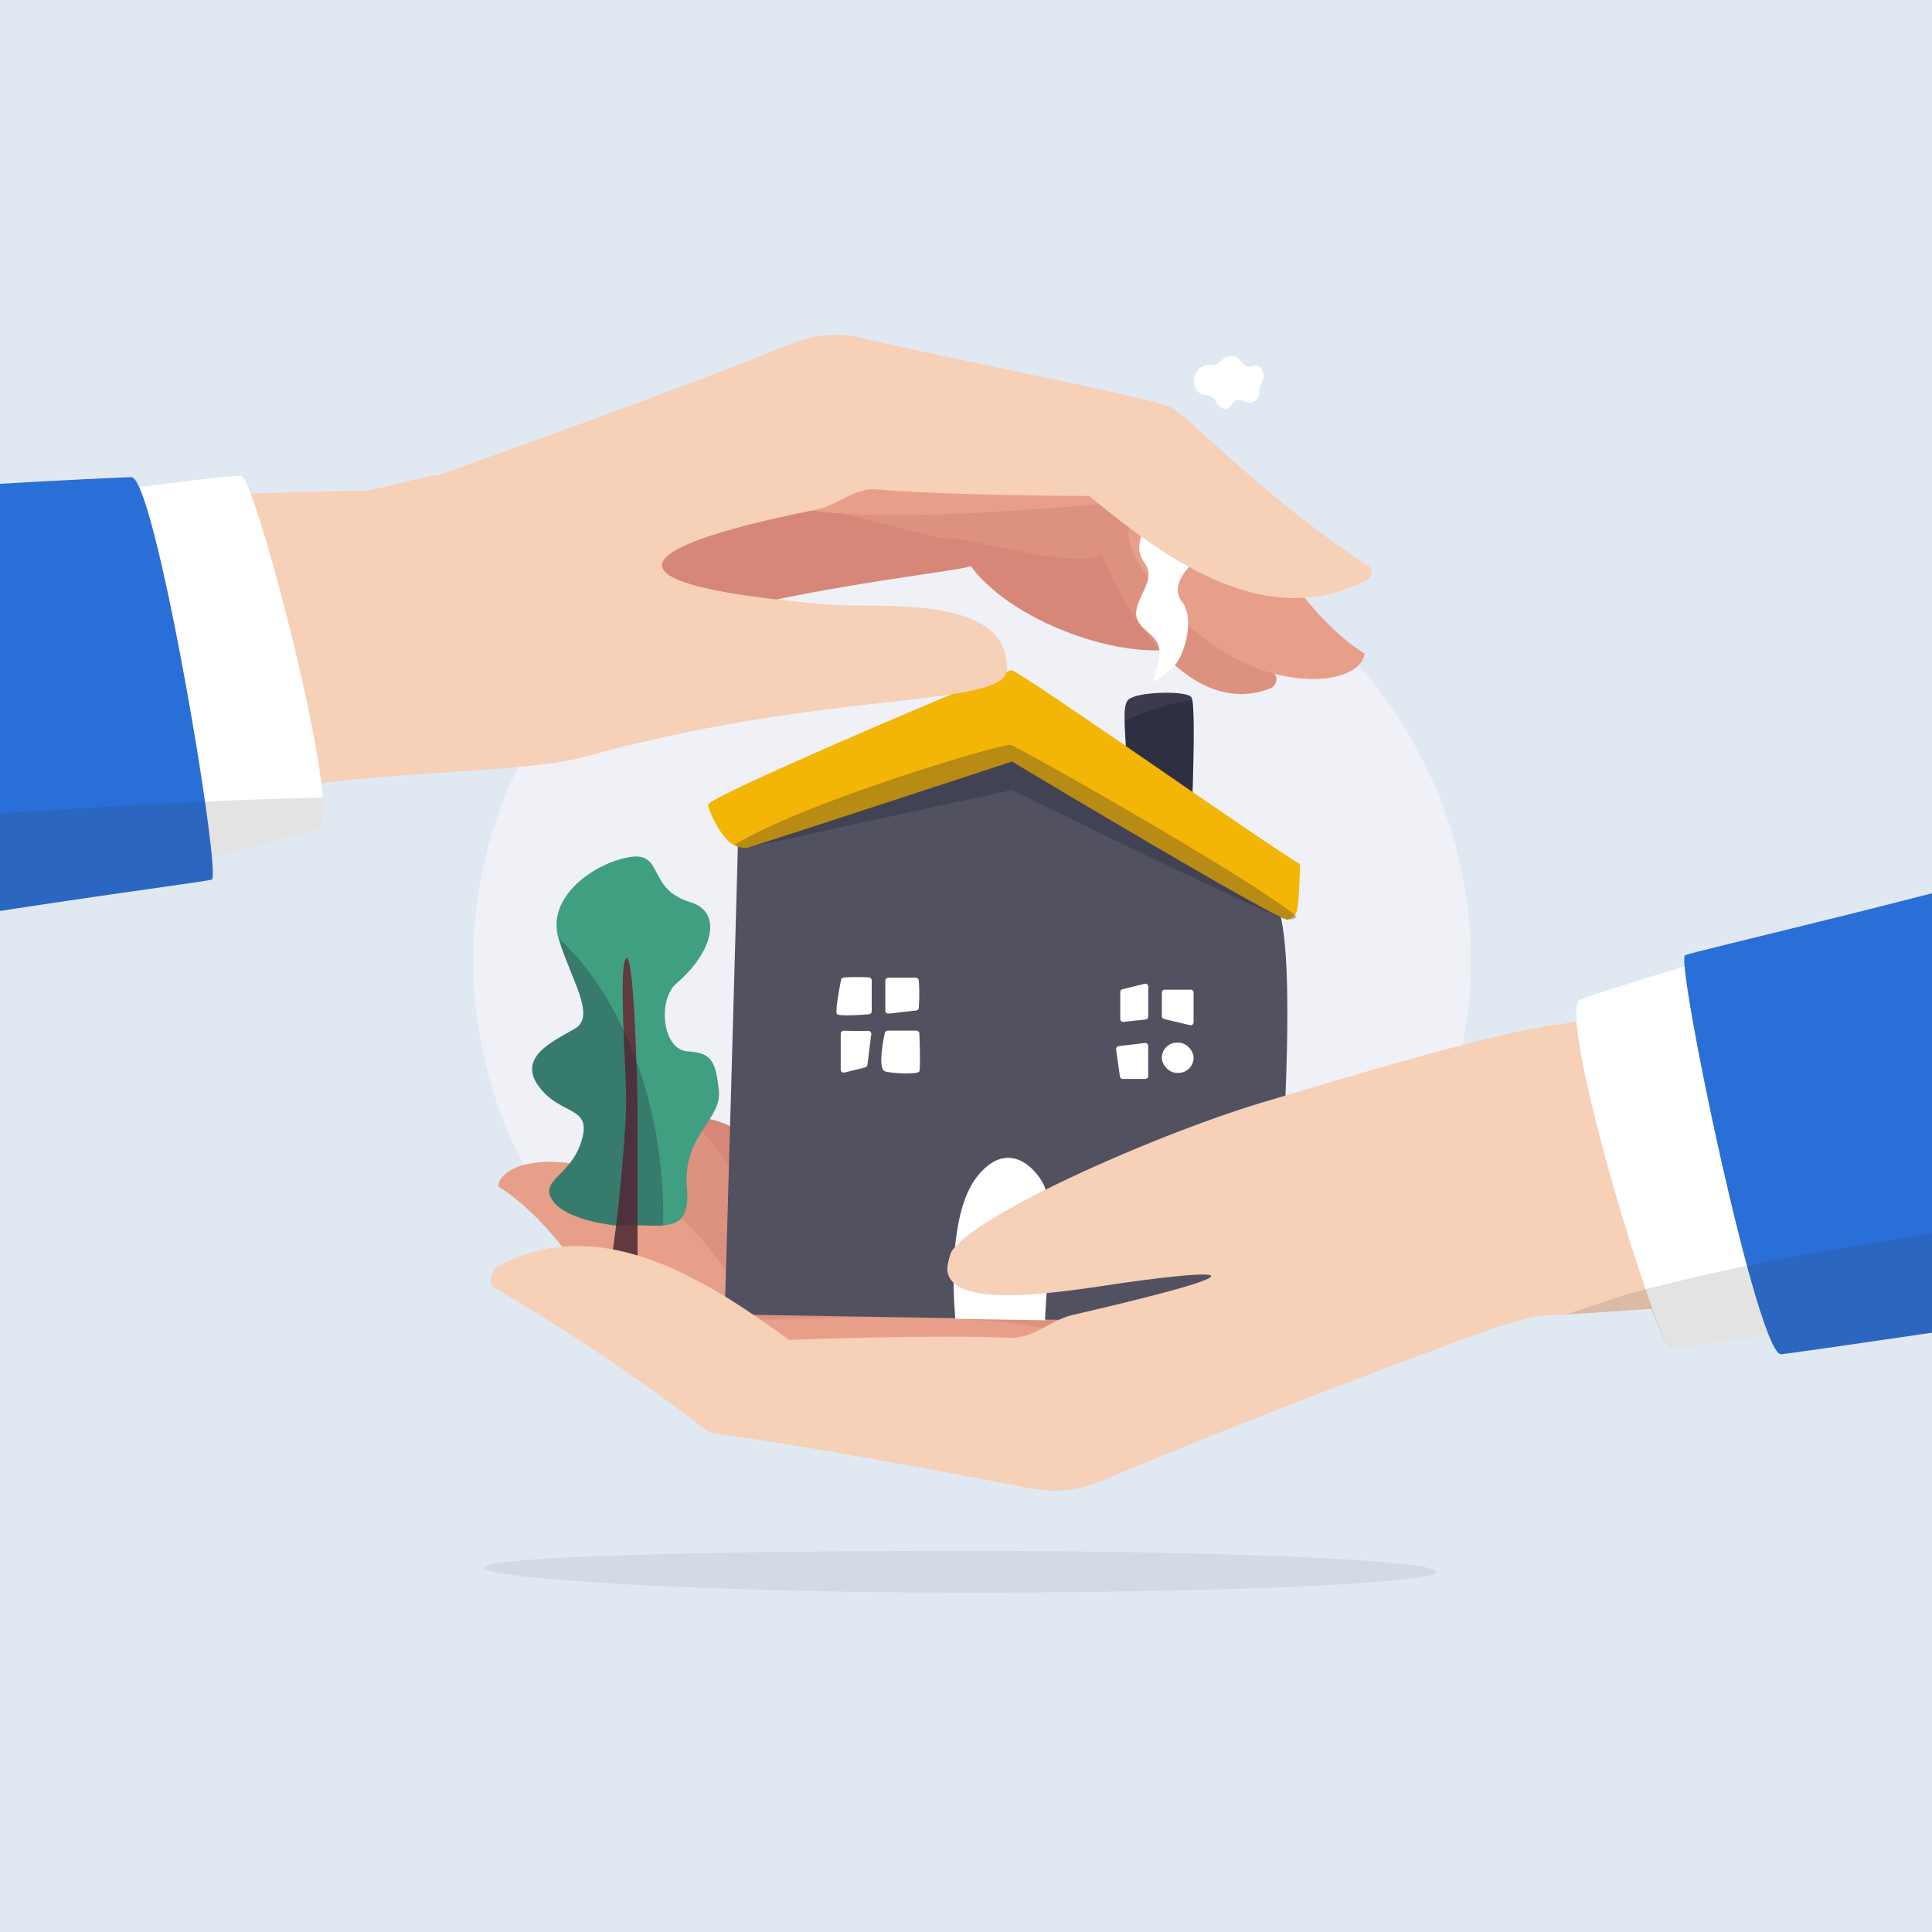
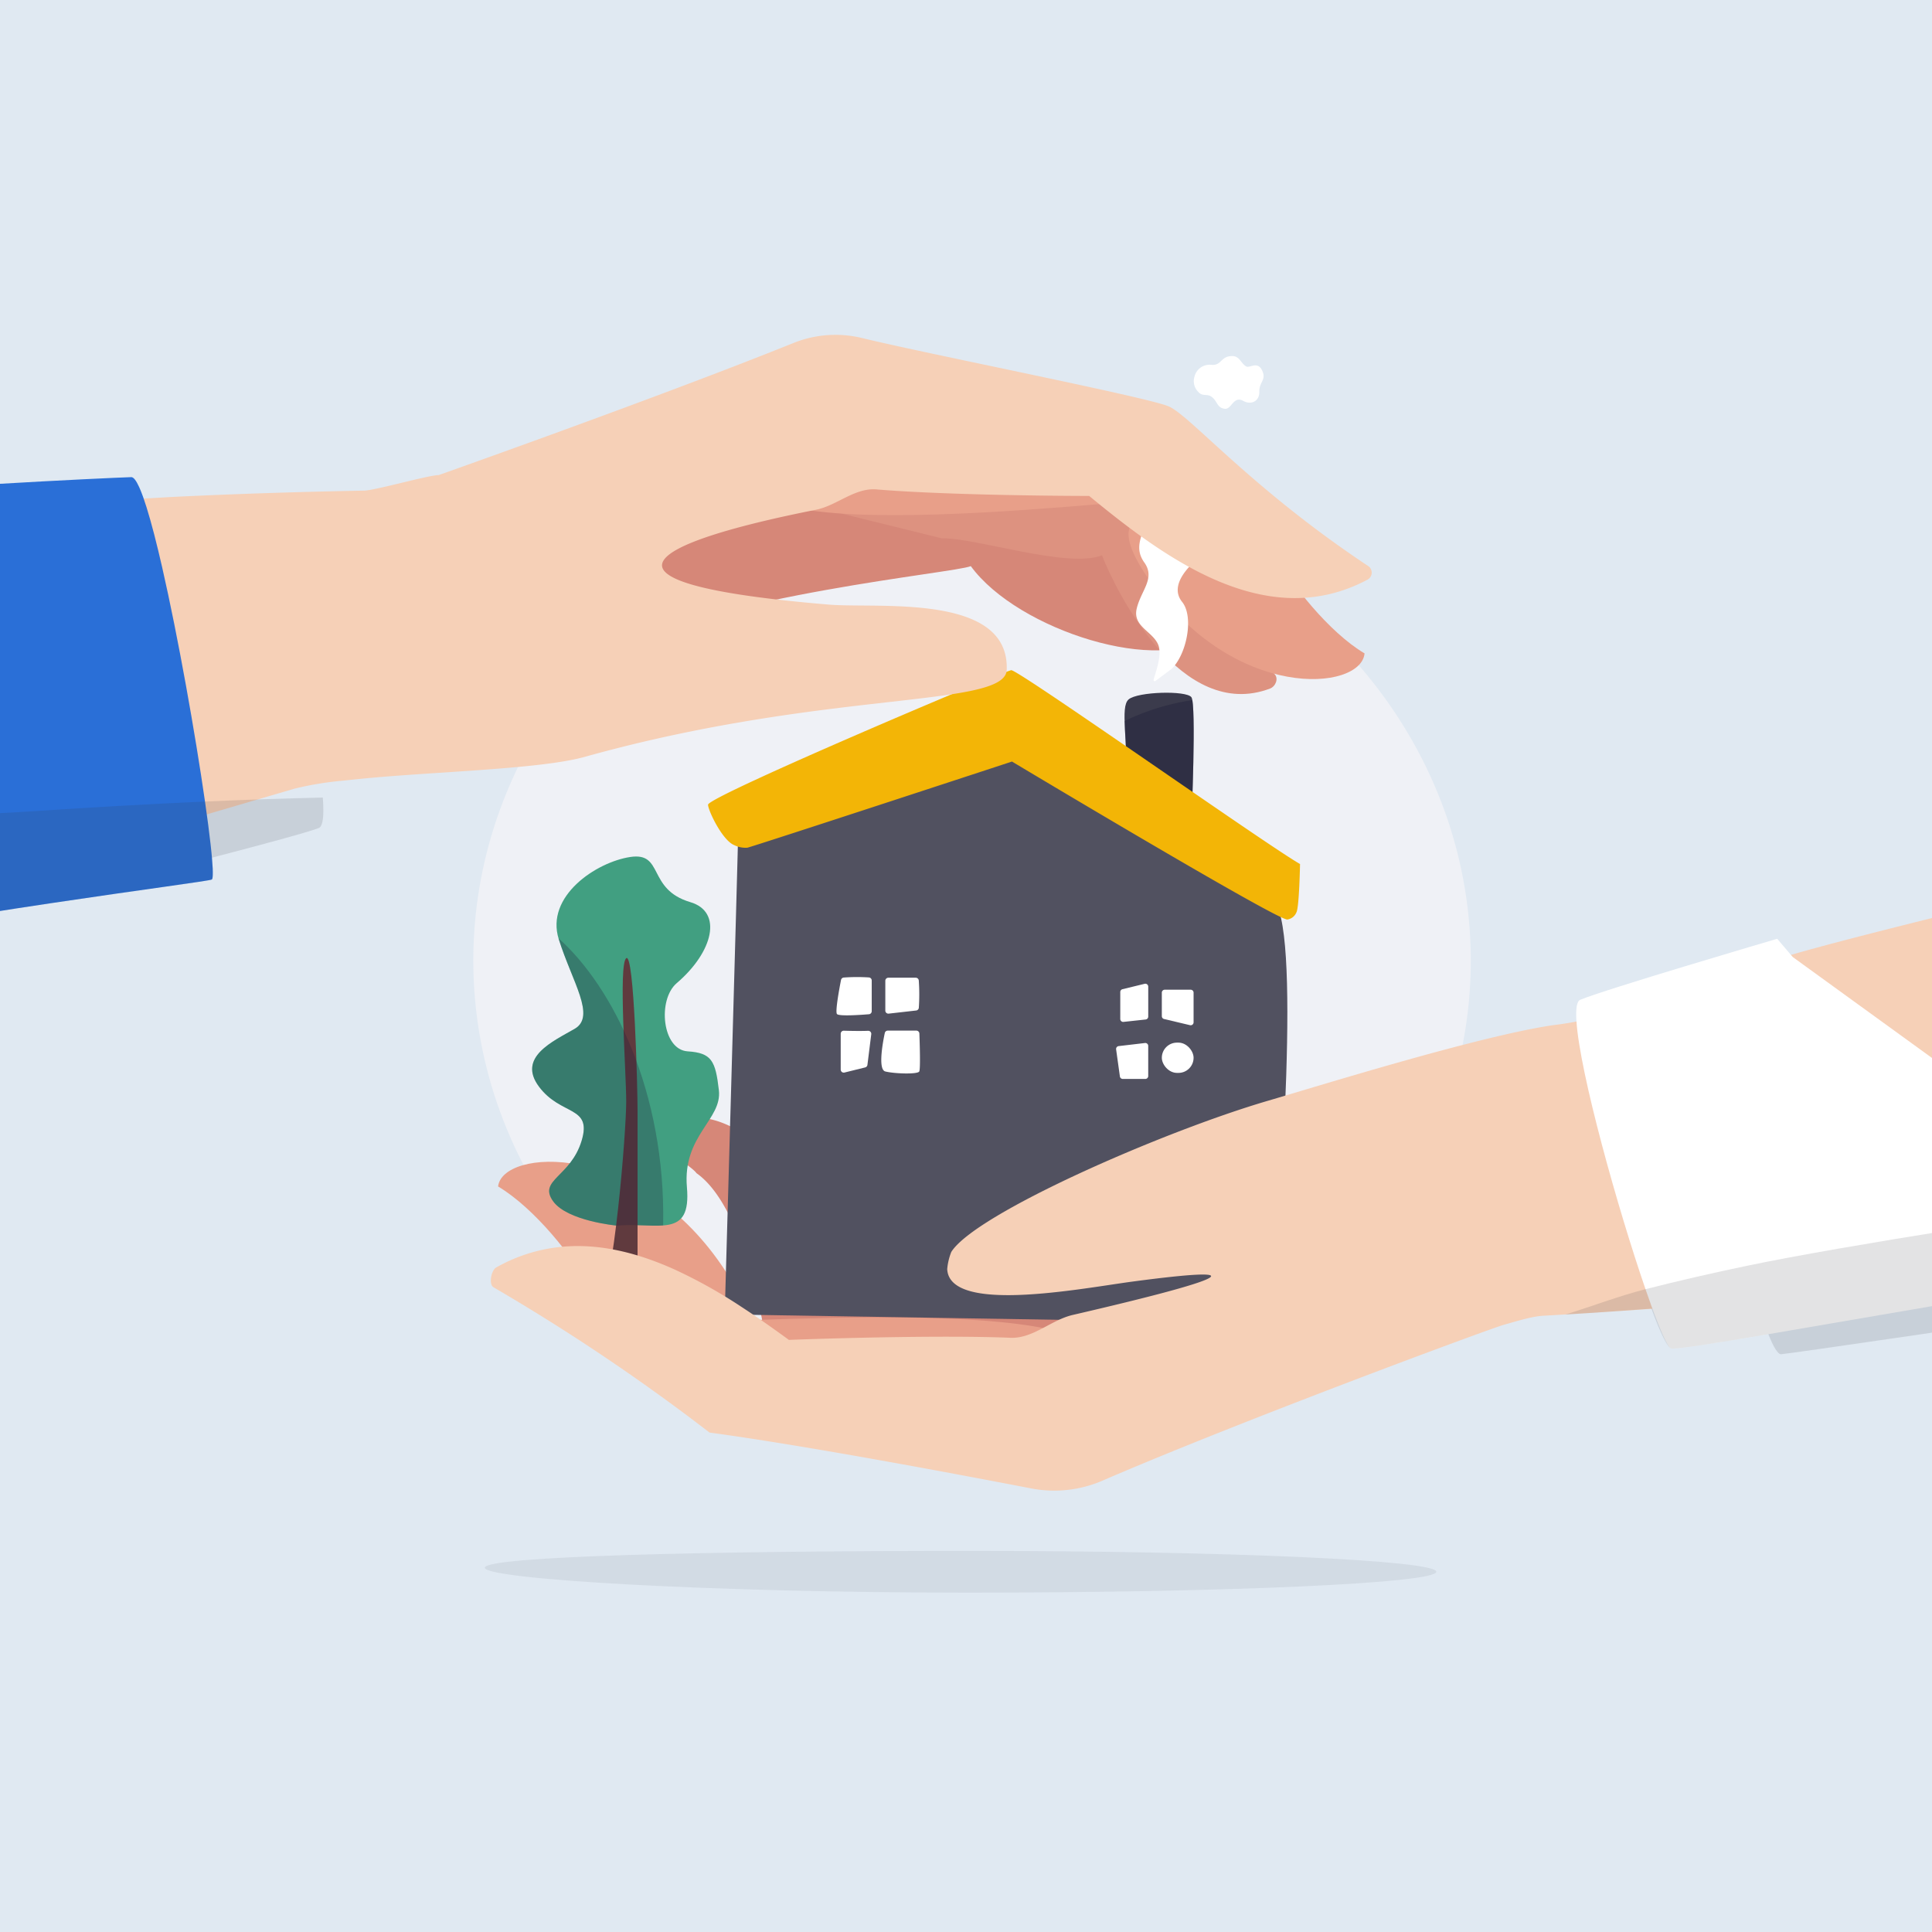
<svg xmlns="http://www.w3.org/2000/svg" width="475" height="475" viewBox="0 0 475 475">
  <rect x="0" y="0" width="475" height="475" fill="#808080" stroke="none" />
  <defs>
    <clipPath id="clip-path">
      <rect id="長方形_3995" data-name="長方形 3995" width="475" height="475" transform="translate(4230 -13218)" fill="#fff" />
    </clipPath>
  </defs>
  <g id="マスクグループ_4121" data-name="マスクグループ 4121" transform="translate(-4230 13218)" clip-path="url(#clip-path)">
    <g id="グループ_5167" data-name="グループ 5167" transform="translate(4212.736 -13150.843)">
      <g id="グループ_5168" data-name="グループ 5168" transform="translate(-40.851 -53.157)">
        <g id="グループ_5163" data-name="グループ 5163" transform="translate(31.513 0)">
          <rect id="長方形_3993" data-name="長方形 3993" width="544" height="509" transform="translate(-0.398 -25)" fill="#e0e9f2" />
        </g>
        <ellipse id="楕円形_666" data-name="楕円形 666" cx="122.62" cy="114.96" rx="122.62" ry="114.96" transform="translate(174.483 107.192)" fill="#eff1f6" />
        <path id="パス_6349" data-name="パス 6349" d="M806.032,1805.464c0,2.836,55.193,6.128,118.788,6.128s115.148-2.3,115.148-5.134-51.554-5.134-115.148-5.134S806.032,1802.629,806.032,1805.464Z" transform="translate(-628.715 -1434.026)" fill="#32323f" opacity="0.08" />
        <path id="パス_6350" data-name="パス 6350" d="M1181.94,1284.813l-76.229,8.557-3.112.349-13.111,1.473-13.035-18.239-6.9-9.652s-.138-.9-.427-2.429c-.056-.294-.116-.612-.183-.95a129.829,129.829,0,0,0-3.359-13.322c-2.666-8.523-6.778-17.945-12.65-22.065-1.968-2.8-17.289-9.892-2.27-13.32l.062-.015c12.452-2.818,31.276,16.654,39.423,34.348.1.209.191.419.285.628a44.717,44.717,0,0,1,3.318,10.281c2.749.238,24.156,1.258,47.448,2.131,2.206.084,4.432.165,6.658.244q2.4.087,4.81.169c9.993.343,19.833.63,28.22.794Z" transform="translate(-823.583 -954.103)" fill="#d68778" />
-         <path id="パス_6351" data-name="パス 6351" d="M1088.808,1245.713l-42.791,28.106-1.868,1.227s-.438-.314-1.244-.879c-3.568-2.5-14.344-9.912-26.146-16.766a156.2,156.2,0,0,0-21.622-10.776,53,53,0,0,0-5.4-1.756,9.8,9.8,0,0,0,.1-1.894,50.95,50.95,0,0,0-1.769-10.208q-.125-.487-.258-.99a141.182,141.182,0,0,0-6.086-17.691,106.6,106.6,0,0,0-10.221-19.268c-.87-1.253.211-3.014,1.7-3.317a21.605,21.605,0,0,1,17.76,4.162c11.9,8.79,18.288,27.652,19.953,34.553,4.407-.913,11.909-.761,19.532-.22,2.366.169,4.745.374,7.045.6,5.936.574,11.357,1.264,14.738,1.72l2.734,1,15.443,5.658,11.091,4.064,2.745,1.006.332.123Z" transform="translate(-763.89 -934.55)" fill="#dd9280" />
        <path id="パス_6352" data-name="パス 6352" d="M846.343,1305.361c-3.589-7.219-13.393-19.506-22.356-24.841,1.033-9.28,33.807-11.407,54.927,19.337S846.343,1305.361,846.343,1305.361Z" transform="translate(-643.41 -1002.817)" fill="#e89f89" />
        <path id="パス_6353" data-name="パス 6353" d="M1295.066,1410.7" transform="translate(-1028.954 -1114.325)" fill="#0d1b3e" />
        <path id="パス_6354" data-name="パス 6354" d="M1256.687,1444.059" transform="translate(-997.543 -1141.63)" fill="#78add3" />
        <path id="パス_6355" data-name="パス 6355" d="M1167.9,1485.8c22.182-.745,59.542-1.862,76.6,3.165s-11.463,16.941-11.463,16.941l-54.484-9.68Z" transform="translate(-924.874 -1175.253)" fill="#e89f89" />
        <path id="パス_6356" data-name="パス 6356" d="M941.535,300.783c27.5-14.112,84.935-19.336,88.905-21.039,11.61,15.9,47.335,26.98,58.95,16.78s-4.961-9.47-7.939-11.092c-14.19-2.024-31.956-27.466-31.956-27.466L1017.637,238l-83.4,39.609Z" transform="translate(-733.645 -154.556)" fill="#d68778" />
        <path id="パス_6357" data-name="パス 6357" d="M1205.4,271.269c8.637-.122,30.883,7.478,39.453,4.2,3.618,9.319,19.615,40.958,41.3,32.753,1.375-.52,2.153-2.422,1.151-3.532-13.089-14.489-24.556-40.241-24.39-46.827-18.979-2.134-55.96-21.854-55.96-21.854l-50.141,23.274Z" transform="translate(-915.8 -152.93)" fill="#dd9280" />
        <path id="パス_6358" data-name="パス 6358" d="M1713.706,410.335c3.578,7.15,13.217,19.25,21.922,24.415-.824,9.3-32.264,12.043-53.105-18.3S1713.706,410.335,1713.706,410.335Z" transform="translate(-1342.027 -288.107)" fill="#e89f89" />
        <path id="パス_6359" data-name="パス 6359" d="M1524.349,474.659" transform="translate(-1216.605 -348.246)" fill="#0d1b3e" />
        <path id="パス_6360" data-name="パス 6360" d="M1564,442.82" transform="translate(-1249.057 -322.189)" fill="#78add3" />
        <path id="パス_6361" data-name="パス 6361" d="M1269.137,307.75c-22.118,1.834-59.379,4.786-76.668.6s10.616-17.484,10.616-17.484l54.894,6.991Z" transform="translate(-940.362 -197.829)" fill="#e89f89" />
        <g id="グループ_5164" data-name="グループ 5164" transform="translate(188.948 103.659)">
          <path id="パス_6362" data-name="パス 6362" d="M1672.632,729.694c.571-12.547-1.6-20.712.59-22.624s14.177-2.245,15.439-.545,0,30.823,0,30.823Z" transform="translate(-1526.576 -652.769)" fill="#3b3b4c" />
          <path id="パス_6363" data-name="パス 6363" d="M1686.176,408.142c3.726-3.578,5.528-12.821,2.593-16.465-3.314-4.114,1.636-9.144,5.629-12.04s11.854-18.929,6.4-22.088-6.155-8.771-13.065-8.156c-6.7.6-13.477.329-12.5,8.932.9,7.947,6.979,6.474,5.464,11.6-1.481,5.006-4.016,8.137-1.227,12.06s-.82,6.834-1.879,11.365c-1.014,4.34,3.908,5.557,5.276,8.812,1.078,2.565-.7,6.926-1.114,8.649a.287.287,0,0,0,.451.3Z" transform="translate(-1528.961 -361.347)" fill="#fff" />
          <path id="パス_6364" data-name="パス 6364" d="M1688.734,745.561l-16.029-7.653c.339-7.445-.287-13.347-.395-17.316a57.454,57.454,0,0,1,16.649-5.133C1689.827,720.3,1688.734,745.561,1688.734,745.561Z" transform="translate(-1526.649 -660.983)" fill="#1f1f39" opacity="0.4" />
          <path id="パス_6365" data-name="パス 6365" d="M1265.373,834.46,1130.8,832.283s.663-23.167,1.4-49.147q.059-2.091.12-4.2c.884-31.249,1.826-64.943,1.826-66.648,0-3.213,61.713-22.81,67.29-23.927s56.508,36.061,63.942,41.638S1267.231,805.464,1265.373,834.46Z" transform="translate(-1083.458 -626.783)" fill="#515160" />
          <path id="パス_6366" data-name="パス 6366" d="M1253.817,701.556s-.195,10.555-.882,11.867a2.882,2.882,0,0,1-2.238,1.779c-2.562.186-67.7-38.842-67.7-38.842s-62.828,20.626-65.057,21.183a6.287,6.287,0,0,1-3.235-.636c-2.92-1.165-6.431-8.535-6.431-9.94,0-2.045,72.866-32.882,74.539-33.069S1245.637,696.909,1253.817,701.556Z" transform="translate(-1065.025 -606.785)" fill="#f3b506" />
          <path id="パス_6367" data-name="パス 6367" d="M1729.815,1041.5h-6.378a.715.715,0,0,0-.715.715V1048a.715.715,0,0,0,.549.7l6.378,1.518a.715.715,0,0,0,.88-.7v-7.3A.715.715,0,0,0,1729.815,1041.5Z" transform="translate(-1567.909 -915.828)" fill="#fff" />
          <rect id="長方形_3994" data-name="長方形 3994" width="7.807" height="7.443" rx="3.721" transform="translate(154.814 138.68)" fill="#fff" />
          <path id="パス_6368" data-name="パス 6368" d="M1673.3,1034.839v6.608a.715.715,0,0,1-.638.71l-5.448.589a.715.715,0,0,1-.792-.711V1035.4a.715.715,0,0,1,.546-.694l5.448-1.325a.715.715,0,0,1,.883.694Z" transform="translate(-1521.827 -909.163)" fill="#fff" />
          <path id="パス_6369" data-name="パス 6369" d="M1668.692,1114.325v7.412a.715.715,0,0,1-.715.715h-5.541a.715.715,0,0,1-.708-.616l-.928-6.653a.714.714,0,0,1,.624-.808l6.469-.759A.715.715,0,0,1,1668.692,1114.325Z" transform="translate(-1517.224 -974.841)" fill="#fff" />
          <path id="パス_6370" data-name="パス 6370" d="M1356.537,1025.93a48.579,48.579,0,0,1,.01,6.68.745.745,0,0,1-.66.682l-6.746.767a.746.746,0,0,1-.831-.742v-7.34a.746.746,0,0,1,.746-.746h6.735A.747.747,0,0,1,1356.537,1025.93Z" transform="translate(-1261.479 -902.509)" fill="#fff" />
          <path id="パス_6371" data-name="パス 6371" d="M1290.15,1024.418a45.317,45.317,0,0,0-6.187.025.745.745,0,0,0-.681.6c-.364,1.856-1.473,7.739-1,8.364.457.61,5.919.219,7.866.059a.746.746,0,0,0,.684-.744v-7.562A.744.744,0,0,0,1290.15,1024.418Z" transform="translate(-1207.344 -901.764)" fill="#fff" />
          <path id="パス_6372" data-name="パス 6372" d="M1351.467,1096.854c-2.119,0-5.63,0-7.026,0a.745.745,0,0,0-.73.589c-.443,2.082-1.762,8.982.13,9.455,2.231.558,7.952.743,8.344,0,.326-.617.111-7.129.028-9.326A.745.745,0,0,0,1351.467,1096.854Z" transform="translate(-1257.01 -961.127)" fill="#fff" />
          <path id="パス_6373" data-name="パス 6373" d="M1294.652,1097.011c-1.983.078-4.673.016-5.975-.023a.745.745,0,0,0-.767.746v8.811a.746.746,0,0,0,.925.725l5.082-1.255a.747.747,0,0,0,.562-.632l.941-7.534A.746.746,0,0,0,1294.652,1097.011Z" transform="translate(-1212.046 -961.237)" fill="#fff" />
-           <path id="パス_6374" data-name="パス 6374" d="M1463.239,1308.994c.57-12.792,2.46-24.981,0-32.588-.907-2.807-8.073-13.1-16.437-3.067s-5.584,35.3-5.584,35.3Z" transform="translate(-1337.154 -1102.047)" fill="#fff" />
-           <path id="パス_6375" data-name="パス 6375" d="M1281.924,725.03c-.475.91-1.188.7-2.238.779-2.562.186-67.7-31.842-67.7-31.842s-62.828,13.626-65.057,14.183a6.286,6.286,0,0,1-3.235-.636c17.4-10.713,65.922-25,67.853-24.651C1213.386,683.2,1271.522,716.179,1281.924,725.03Z" transform="translate(-1094.014 -617.392)" fill="#1f1f39" opacity="0.28" />
          <path id="パス_6376" data-name="パス 6376" d="M890.857,951.852c10.316-.837,18.4,3.337,17.287-9.415s8.694-16.613,7.858-23.862-1.765-9.182-7.685-9.565c-6.279-.406-7.456-12.692-2.682-16.768,8.974-7.661,11.391-17.535,3.346-19.914-10.7-3.166-6.413-12.365-14.778-11.1s-20.911,9.628-17.566,20.223,9.2,18.96,3.9,22.027-14.176,6.97-8.761,14.22,13.088,4.6,10.486,13.265c-2.686,8.948-10.77,9.661-7.022,14.9C878.734,950.733,890.857,951.852,890.857,951.852Z" transform="translate(-870.091 -768.187)" fill="#419f81" />
          <path id="パス_6377" data-name="パス 6377" d="M956.267,1085.576c4-6.341,6.971-44.5,6.971-51.748s-1.952-33.69,0-35.247,2.788,31.9,2.788,37.478v50.247S952.642,1091.318,956.267,1085.576Z" transform="translate(-940.11 -880.655)" fill="#603a3e" />
          <path id="パス_6378" data-name="パス 6378" d="M902.3,1042.4c-3.048.237-7.044-.319-11.444.038,0,0-12.123-1.119-15.613-5.995-3.747-5.234,4.336-5.947,7.022-14.895,2.6-8.67-5.07-6.017-10.486-13.266s3.464-11.153,8.762-14.22-.559-11.431-3.9-22.027c-.026-.083-.05-.164-.074-.245C889.932,983.7,902.93,1009.561,902.3,1042.4Z" transform="translate(-870.089 -858.769)" fill="#1f1f39" opacity="0.28" />
        </g>
        <path id="パス_6379" data-name="パス 6379" d="M1212.174,880.062v94.664c-21,3.027-71.162,9.72-92.68,11.541-8.67.734-17.275,1.384-25.734,1.961-7.076.485-14.048.915-20.868,1.3-2.794.162-6.373,1.3-9.734,2.241s-64.384,23.506-98.632,38.308a29.9,29.9,0,0,1-17.5,1.91c-17.387-3.357-55.59-10.569-79.1-13.738a498.548,498.548,0,0,0-53.108-35.718c-1.226-.714-.581-4.175.654-4.865a40.311,40.311,0,0,1,16.238-5.1c8.748-.8,17.458,1.262,25.818,4.8q1.016.43,2.023.888a123.4,123.4,0,0,1,16.2,9.077q1.863,1.212,3.679,2.457.743.507,1.48,1.019c2.239,1.554,4.418,3.12,6.526,4.659,13.306-.5,38.715-1.142,54.112-.534,5.333.4,9.6-3.693,14.513-5.278.2-.064.392-.123.59-.178.182-.051.365-.1.55-.14q1.245-.289,2.44-.568c15.3-3.568,24.761-6.075,28.993-7.593,5.048-1.81,2.655-2.21-6.161-1.316-2.852.289-6.379.714-10.544,1.269-6.847.913-19.717,3.247-30.037,3.334-8.071.069-14.584-1.233-15.443-5.658a5.105,5.105,0,0,1-.089-.741,15.011,15.011,0,0,1,1.005-4.224c5.959-9.462,52.156-29.657,78-37.211,12.363-3.613,51.7-15.864,69.949-18.538A85.813,85.813,0,0,0,1087.9,915.6l14.783-4.792q12.883-4.175,25.816-8.372C1146.7,896.529,1193.338,886.2,1212.174,880.062Z" transform="translate(-635.365 -680.04)" fill="#f6d0b7" />
        <path id="パス_6380" data-name="パス 6380" d="M2420.692,1037.734v16.442c-15.266,2.862-70.186,12.171-89.67,15.532-13,2.241-22.8,3.774-23.914,3.508-.779-.186-2.57-4.222-4.831-10.451-.466-1.285-.952-2.661-1.454-4.115-6.721-19.517-16.188-53.172-16.989-66.023-.182-2.925.084-4.773.936-5.13,3.028-1.273,14.591-4.863,25.659-8.212,11.661-3.532,22.774-6.794,22.774-6.794l3.816,4.484,83.455,60.5Z" transform="translate(-1838.145 -755.686)" fill="#fff" />
-         <path id="パス_6381" data-name="パス 6381" d="M2540.431,835.18V949.425c-29.127,4.684-84.46,12.689-86.505,12.837-.813.058-1.9-1.757-3.165-4.932-.282-.71-.575-1.489-.874-2.33-.676-1.9-1.392-4.109-2.136-6.574l-.048-.165-.03-.1c-.7-2.346-1.428-4.912-2.168-7.645-5.739-21.221-12.257-52.454-14.562-67.548-.119-.789-.228-1.535-.325-2.231-.208-1.519-.361-2.808-.45-3.832-.056-.67-.084-1.227-.084-1.662,0-.6.06-.962.182-1.057C2431.244,863.4,2499.957,847.779,2540.431,835.18Z" transform="translate(-1957.883 -643.307)" fill="#2a6fd7" />
        <path id="パス_6382" data-name="パス 6382" d="M2408.585,1330.251V1354.6c-29.126,4.684-84.459,12.689-86.505,12.837-.813.058-1.9-1.757-3.165-4.932-13,2.241-22.8,3.774-23.914,3.508-.779-.186-2.56-3.553-4.822-9.782-7.074.484-14.373,1.062-21.193,1.449,6.29-1.927,13.113-4.547,19.729-6.233,8.216-2.1,16.6-4.01,24.943-5.753,24.182-5.053,76.278-13.018,94.709-15.419Z" transform="translate(-1826.037 -1048.487)" fill="#32323f" opacity="0.14" />
        <path id="パス_6383" data-name="パス 6383" d="M297.538,214.962c-24.745,13.156-49.589-5.087-68.411-20.595-12.791-.02-37.205-.37-51.963-1.577-5.495-.652-9.993,3.942-15.235,4.981-40.534,8.039-60.7,17.972,3.194,23.312,12.064,1.007,44.431-2.9,43.731,16.051-.348,9.419-44.3,4.785-103.71,21.375-10.944,3.058-36.927,3.625-54.6,5.36-1.624.159-3.186.319-4.667.484A79.437,79.437,0,0,0,33.7,266.348l-10.517,3.081-.291.086-3.562,1.043q-12.522,3.669-25.095,7.358-1.22.359-2.663.735c-13.661,3.575-50.213,7.034-71.978,11.346l3.429-91.377c11.557-1,33.633-.747,46.135-1.683,14.958-1.12,28.732-2.048,36.867-2.433l2.471-.116c7.513-.341,14.967-.618,22.3-.839q1.531-.047,3.055-.09c5.763-.165,11.448-.3,17.025-.4,2.688-.052,15.688-3.78,18.325-3.818,0,0,53.786-19.017,87.216-32.473a27.676,27.676,0,0,1,16.873-1.225c16.564,4.035,70.119,14.515,75.413,16.816s20.272,20.164,49.153,39.329A1.967,1.967,0,0,1,297.538,214.962Z" transform="translate(96.771 -86.436)" fill="#f6d0b7" />
-         <path id="パス_6384" data-name="パス 6384" d="M-20.908,432.355c-3.076,1.154-14.77,4.289-25.961,7.2l-.3.078c-11.683,3.045-22.727,5.823-22.727,5.823l-3.639-4.63-8.258-5.845-9.543-6.754-63.133-39.559,1.259-32.226c11.318-1.342,34.565-1.629,48.084-3.175,16.254-1.856,31.608-3.623,40.079-4.722l1.123-.147c13.075-1.732,22.934-2.882,24.034-2.572.446.125,1.18,1.554,2.113,3.962.677,1.749,1.457,4.015,2.305,6.67.416,1.3.849,2.7,1.293,4.168,5.065,16.813,11.716,43.925,13.773,59.572.224,1.7.394,3.259.5,4.659.066.866.109,1.67.126,2.405C-19.706,430.194-20.045,432.031-20.908,432.355Z" transform="translate(157.381 -242.767)" fill="#fff" />
        <path id="パス_6385" data-name="パス 6385" d="M-60.109,445.283c-.025.6-.1.959-.223,1.049-.866.646-67.907,8.766-110.2,18.389l4.358-111.567c30.447-3.235,79.647-5.534,86.03-5.745.564-.018,1.224.864,1.953,2.473.281.62.571,1.347.871,2.173.049.133.1.267.146.405.255.72.517,1.51.782,2.362.6,1.922,1.231,4.16,1.879,6.653.014.055.027.112.041.167.01.033.017.066.027.1.61,2.373,1.236,4.965,1.868,7.725,3.958,17.286,8.169,41.1,10.547,57.631,0,.025.009.049.012.073.566,3.931,1.027,7.447,1.356,10.361.089.792.169,1.542.238,2.243.042.416.079.817.111,1.2.089,1.014.153,1.9.189,2.65C-60.1,444.289-60.091,444.848-60.109,445.283Z" transform="translate(170.535 -244.101)" fill="#2a6fd7" />
        <path id="パス_6386" data-name="パス 6386" d="M-34.062,788.81c-3.076,1.154-14.77,4.289-25.961,7.2l-.3.078c.089,1.014.153,1.9.189,2.65.03.67.037,1.228.02,1.663-.025.6-.1.959-.223,1.049-.866.646-67.907,8.766-110.2,18.389l1.258-32.214c16.784-1.436,45.08-1.631,64.793-2.944,14.01-.932,28.283-1.761,42.146-2.382.106-.005.209-.01.315-.013,9.955-.445,19.7-.782,28.97-.974.066.866.109,1.67.126,2.405C-32.86,786.649-33.2,788.486-34.062,788.81Z" transform="translate(170.535 -599.221)" fill="#32323f" fill-rule="evenodd" opacity="0.14" />
        <g id="グループ_5165" data-name="グループ 5165" transform="translate(351.63 73.533)">
          <path id="パス_6387" data-name="パス 6387" d="M1766.2,188.538a3.7,3.7,0,0,0,.952,3.716c1.023,1.2,2.118.383,3.226,1.171,1.513,1.075,1.324,2.762,3.292,2.974,1.7.183,2.087-3.3,4.563-1.923,1.87,1.036,3.985.116,3.921-2.293s1.819-2.858.683-5.219c-1.158-2.406-3.052-.438-3.957-1-1.391-.866-1.565-2.655-3.633-2.526-2.64.165-2.354,2.3-4.777,2.17A3.832,3.832,0,0,0,1766.2,188.538Z" transform="translate(-1766.052 -183.43)" fill="#fff" fill-rule="evenodd" />
        </g>
      </g>
    </g>
  </g>
</svg>